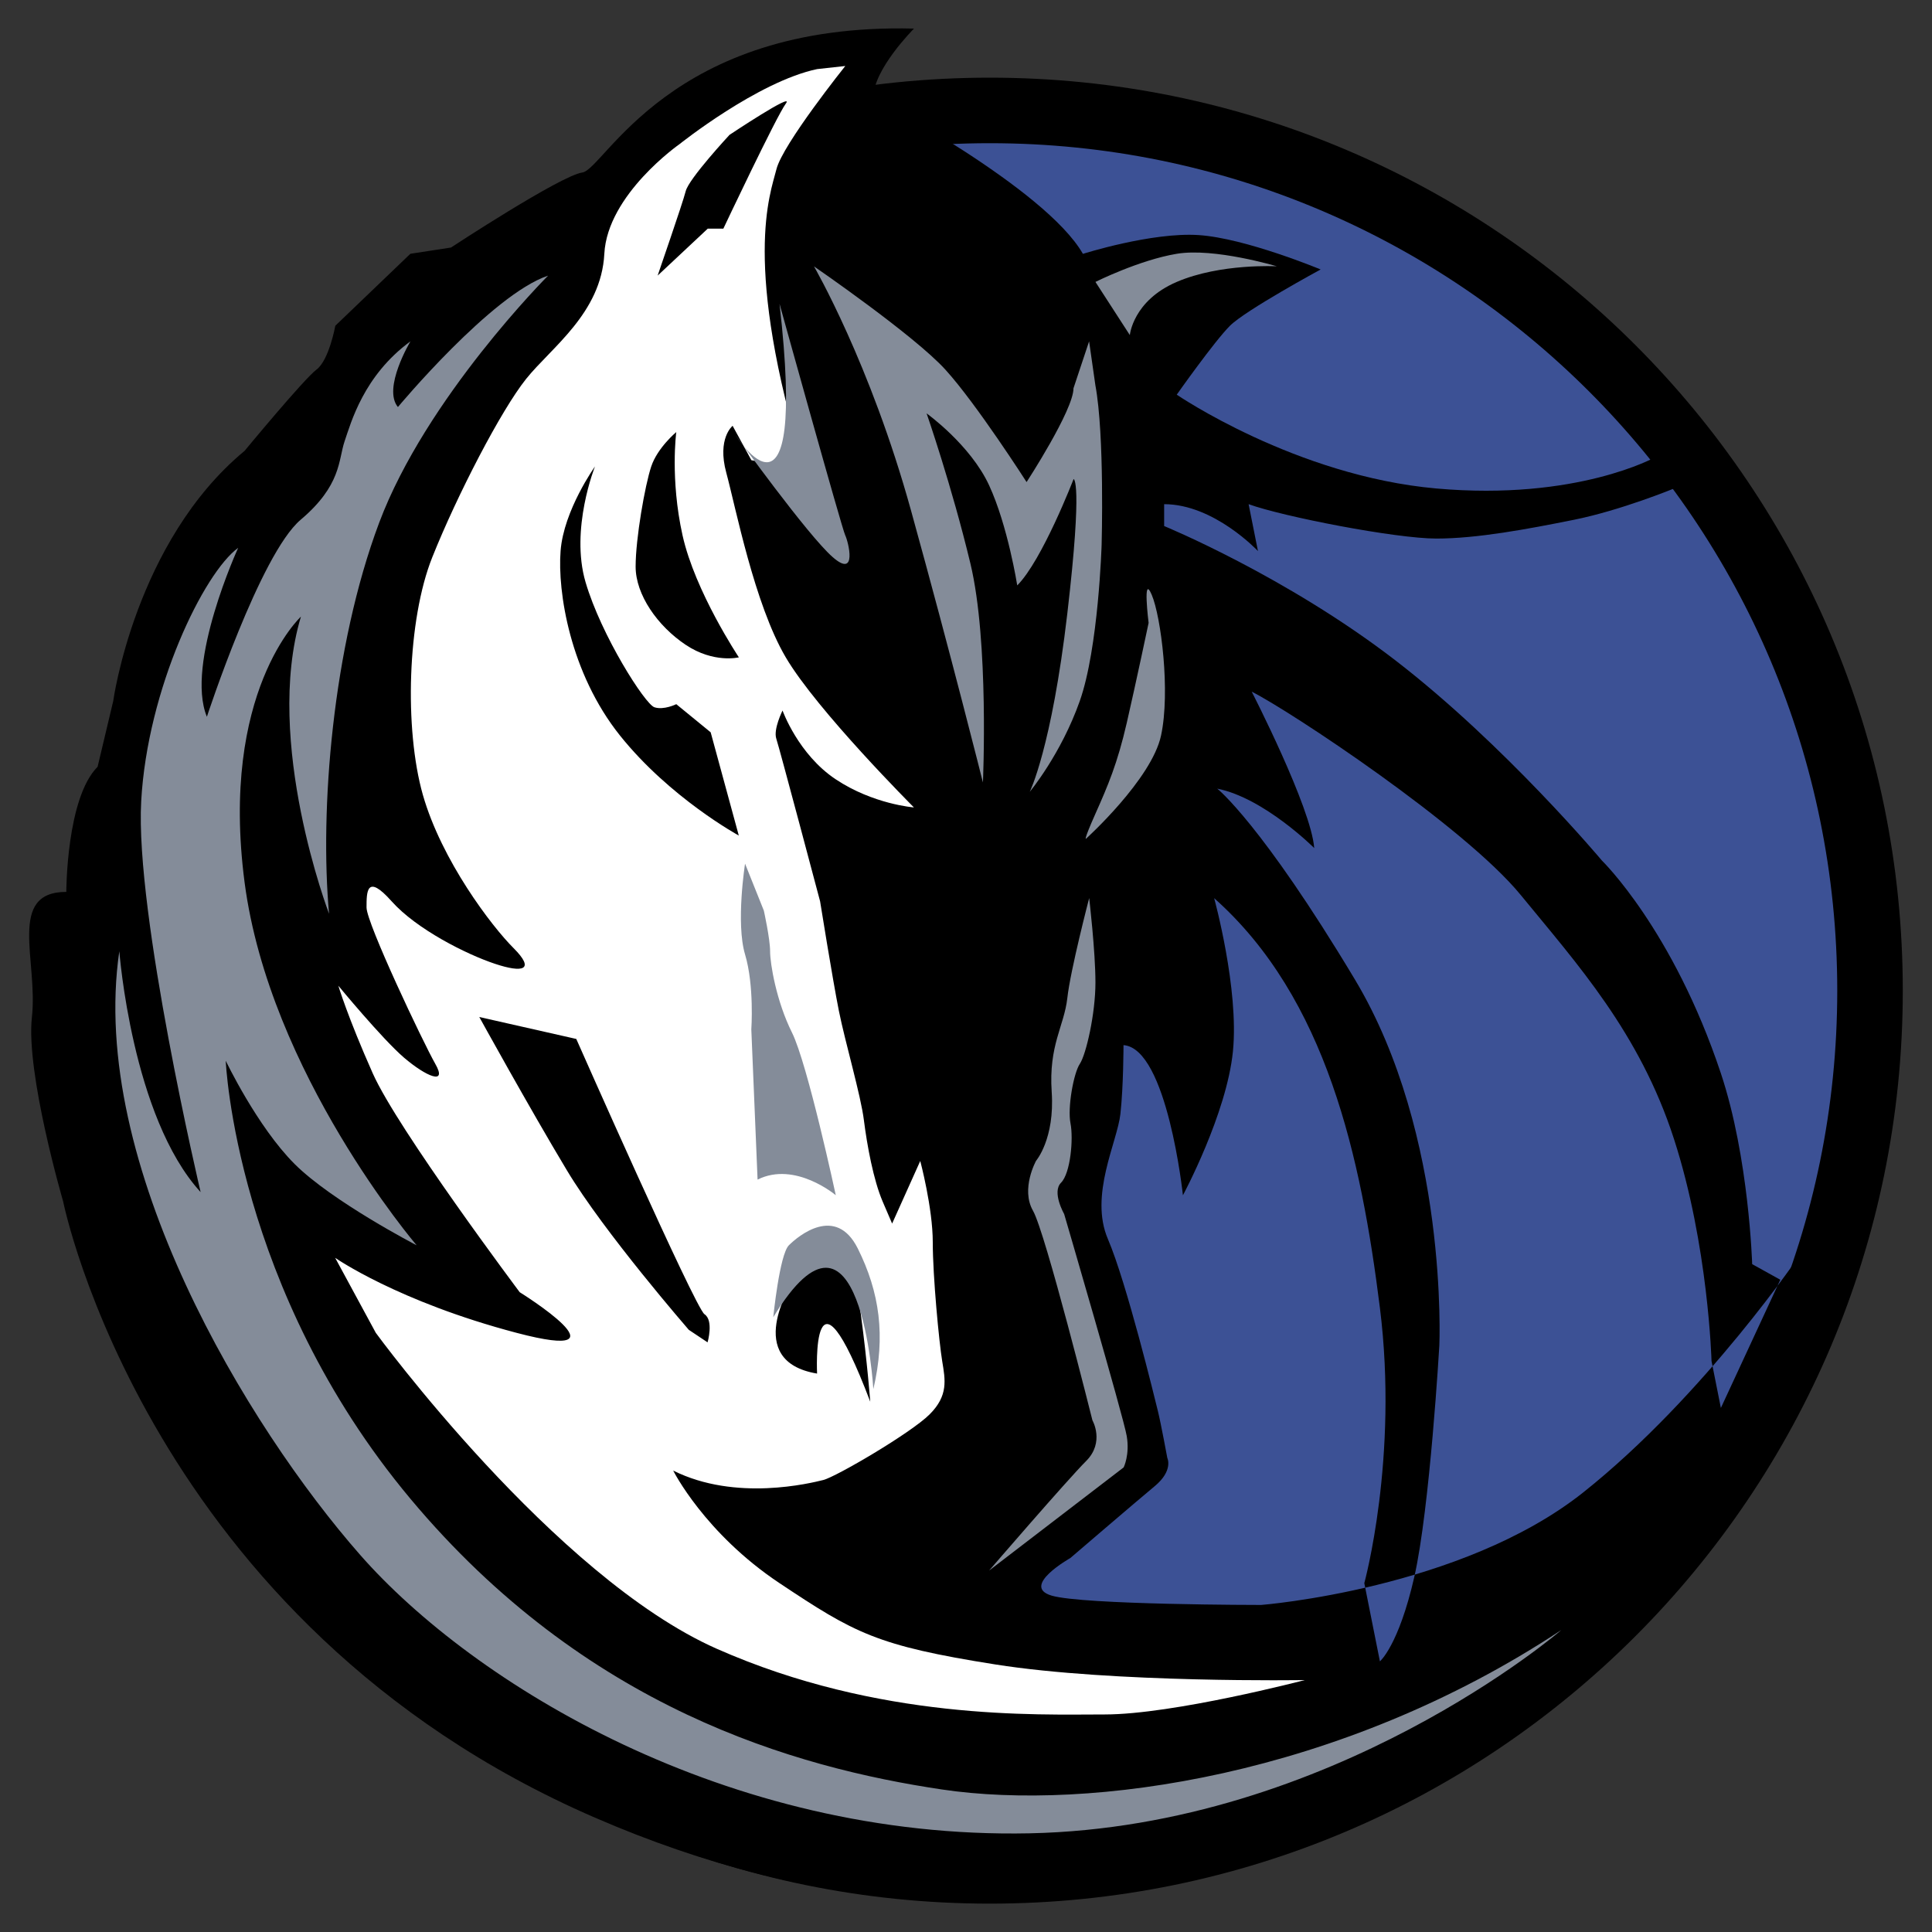
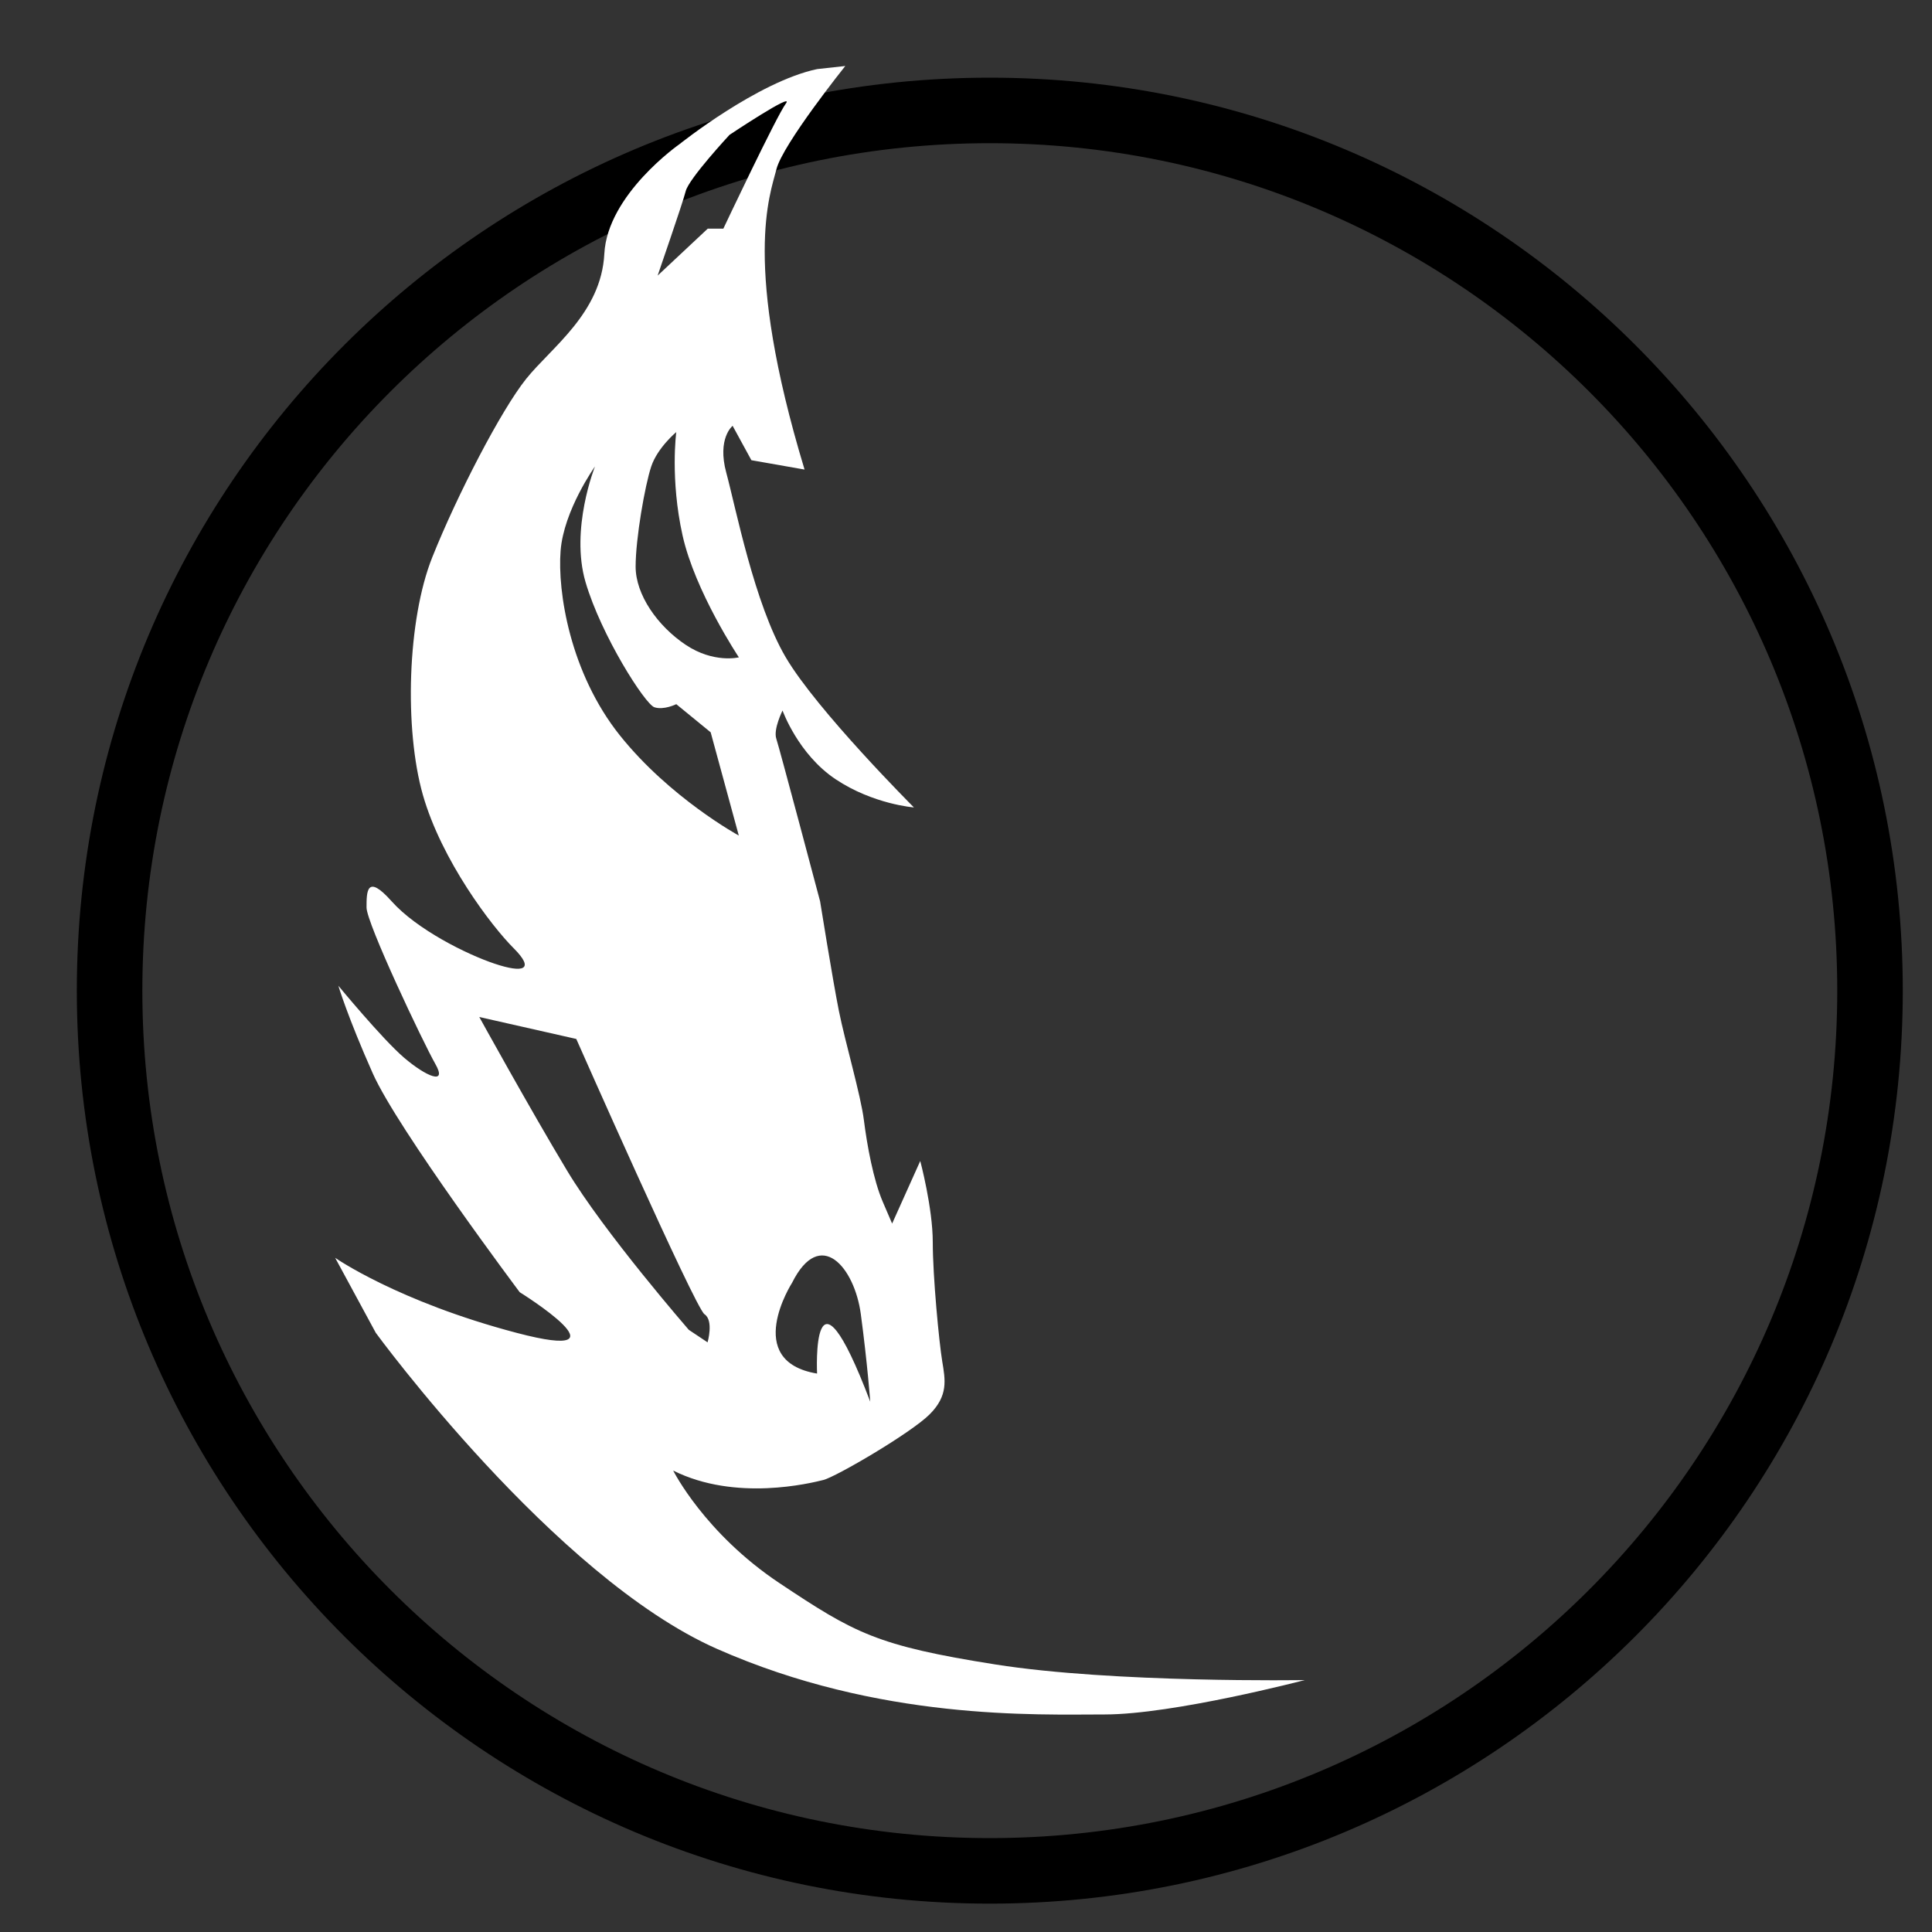
<svg xmlns="http://www.w3.org/2000/svg" version="1.1" id="Layer_1" x="0px" y="0px" viewBox="0 0 2500 2500" style="enable-background:new 0 0 2500 2500;" xml:space="preserve">
  <rect x="0" y="0" width="2500" height="2500" fill="#333333" stroke="none" />
  <style type="text/css">
	.st0{fill-rule:evenodd;clip-rule:evenodd;fill:#3C5195;}
	.st1{fill-rule:evenodd;clip-rule:evenodd;}
	.st2{fill-rule:evenodd;clip-rule:evenodd;fill:#FFFFFF;}
	.st3{fill-rule:evenodd;clip-rule:evenodd;fill:#848C99;}
</style>
-   <path class="st0" d="M2419.8,1281.9c0,629-509.9,1139-1139,1139s-1139-509.9-1139-1139c0-629,509.9-1139,1139-1139  C1909.8,142.9,2419.8,652.8,2419.8,1281.9L2419.8,1281.9z" />
  <path d="M2462.2,1281.9c0,652.5-528.9,1181.4-1181.4,1181.4c-326.2,0-621.6-132.2-835.4-346s-346-509.1-346-835.4  c0-652.5,528.9-1181.4,1181.4-1181.4c326.2,0,621.6,132.2,835.4,346C2330,660.3,2462.2,955.6,2462.2,1281.9L2462.2,1281.9z   M2377.4,1281.9c0-302.8-122.7-577-321.2-775.4c-198.5-198.4-472.6-321.2-775.4-321.2c-605.6,0-1096.6,491-1096.6,1096.6  c0,302.8,122.7,576.9,321.2,775.4c198.4,198.5,472.6,321.2,775.4,321.2C1886.4,2378.4,2377.4,1887.5,2377.4,1281.9L2377.4,1281.9z" />
-   <path class="st1" d="M1182.7,37c0,0-52.6,52.6-52.6,89.1c0,0,222.6,117.4,271.2,202.4c0,0,89-28.3,149.8-24.3  c60.7,4,157.8,44.5,157.8,44.5s-97.1,52.6-117.4,72.9s-68.8,89.1-68.8,89.1s153.8,105.2,335.9,121.4  c182.1,16.2,283.3-40.5,283.3-40.5l36.5,16.2l-12.2,24.3c0,0-68.8,28.3-129.5,40.5c-60.7,12.2-125.5,24.3-178.1,24.3  s-198.3-28.3-242.9-44.5l12.1,60.7c0,0-56.7-60.7-121.4-60.7v28.3c0,0,157.8,64.8,299.5,174c141.7,109.3,267.1,259,267.1,259  s91.8,89.1,153.8,275.2c36.4,109.3,40.5,246.9,40.5,246.9l36.4,20.2l-76.9,165.9l-12.1-60.7c0,0-4-149.8-48.6-287.4  c-44.5-137.6-125.5-226.7-198.3-315.7c-72.9-89-299.5-238.8-348.1-263.1c0,0,76.9,149.7,80.9,202.4c0,0-64.7-64.8-125.5-76.9  c0,0,56.7,44.5,178.1,246.9c121.4,202.4,109.3,473.6,109.3,473.6s-12.2,210.5-32.4,299.5c-20.3,89-44.5,109.3-44.5,109.3  l-20.2-101.2c0,0,44.5-161.9,20.2-356.2c-24.3-194.3-68.8-400.7-214.5-530.2c0,0,32.4,117.4,24.3,198.3  c-8.1,80.9-64.7,186.2-64.7,186.2s-20.2-190.2-76.9-194.3c0,0,0,52.6-4,89s-40.5,105.2-16.2,161.9s60.7,206.4,64.7,222.6  c4,16.2,12.2,60.7,12.2,60.7s8.1,16.2-16.2,36.4c-24.3,20.2-109.3,93.1-109.3,93.1s-64.8,36.5-24.3,48.6  c40.5,12.1,271.2,12.1,271.2,12.1s259-20.2,416.9-145.7c157.8-125.5,283.3-311.7,283.3-311.7l-52.6,230.7c0,0-81,234.8-299.5,372.4  c-218.6,137.6-631.4,380.5-1210.2,129.5c-578.8-251-688.1-797.4-688.1-797.4S33.2,1388.8,41.3,1316c8.1-72.9-32.4-161.9,44.5-161.9  c0,0,0-121.4,40.5-161.9l20.2-85c0,0,28.3-206.4,170-323.8c0,0,76.9-93.1,93.1-105.2s24.3-56.7,24.3-56.7l97.1-93.1l52.6-8.1  c0,0,141.7-93.1,170-97.1C782,219.1,867,28.9,1182.7,37L1182.7,37z" />
  <path class="st2" d="M1288,2153.8c-153.8-24.3-182.1-40.5-279.3-105.2c-97.1-64.7-137.6-145.7-137.6-145.7  c80.9,40.5,178.1,16.2,194.3,12.2c16.2-4,113.3-60.7,137.6-85c24.3-24.3,20.2-44.5,16.2-68.8c-4-24.3-12.2-109.3-12.2-153.8  c0-44.5-16.2-105.2-16.2-105.2l-36.4,81l-12.2-28.4c-12.1-28.3-20.2-72.9-24.3-105.2c-4-32.4-24.3-101.2-32.4-141.7  c-8.1-40.5-24.3-141.7-24.3-141.7s-52.6-198.3-56.7-210.5c-4-12.2,8.1-36.4,8.1-36.4s20.2,56.7,68.8,89  c48.6,32.4,101.2,36.4,101.2,36.4s-125.5-125.5-165.9-194.3c-40.5-68.8-64.8-194.3-76.9-238.8C927.7,567.2,948,551,948,551  l24.3,44.5l68.8,12.1c-80.9-267.1-44.5-356.2-36.4-388.6c8.1-32.4,89.1-133.6,89.1-133.6l-36.4,4c-76.9,16.2-178.1,97.1-178.1,97.1  S786,251.5,782,328.4s-68.8,121.4-101.2,161.9C648.4,530.8,591.8,640,559.4,721c-32.4,80.9-36.4,222.6-12.2,307.6  c24.3,85,89,170,117.4,198.3c28.3,28.3,12.2,32.4-24.3,20.2c-36.4-12.1-101.2-44.5-133.6-80.9c-32.4-36.4-32.4-12.2-32.4,8.1  c0,20.2,72.9,174,89,202.4c16.2,28.3-12.1,16.2-40.5-8.1c-28.3-24.3-85-93.1-85-93.1s12.1,40.5,44.5,113.3  c32.4,72.9,190.2,283.3,190.2,283.3s149.7,93.1-4,52.6c-153.8-40.5-234.8-97.1-234.8-97.1l52.6,97.1c0,0,230.7,315.7,441.2,408.8  c210.5,93.1,412.9,85,501.9,85c89,0,259-44.5,259-44.5S1441.7,2178.1,1288,2153.8z M1024.9,1660c36.4-72.9,80.9-20.2,89,40.5  c8.5,63.4,12.2,113.3,12.2,113.3c-76.9-202.4-68.8-36.4-68.8-36.4C960.1,1761.2,1024.9,1660,1024.9,1660L1024.9,1660z M887.3,247.4  c4-16.2,56.7-72.9,56.7-72.9s85-56.7,72.9-40.5c-12.1,16.2-80.9,161.9-80.9,161.9h-20.2l-64.8,60.7  C850.8,356.7,883.2,263.6,887.3,247.4L887.3,247.4z M842.7,603.6c8.1-24.3,32.4-44.5,32.4-44.5s-8.1,60.7,8.1,133.6  c16.2,72.9,72.9,157.9,72.9,157.9s-32.4,8.1-68.8-16.2c-36.4-24.3-64.8-64.8-64.8-101.2C822.5,696.7,834.6,627.9,842.7,603.6z   M725.4,712.9c4-52.6,44.5-109.3,44.5-109.3s-32.4,81-12.2,149.7c20.2,68.8,76.9,157.9,89.1,161.9c12.1,4,28.3-4,28.3-4l44.5,36.4  l36.4,133.6c0,0-89.1-48.6-153.8-129.5C737.5,870.7,721.3,765.5,725.4,712.9L725.4,712.9z M733.5,1514.3  c-48.6-80.9-113.3-198.3-113.3-198.3l125.5,28.4c0,0,153.8,348.1,165.9,356.2c12.2,8.1,4,36.4,4,36.4l-24.3-16.2  C891.3,1720.7,782,1595.2,733.5,1514.3L733.5,1514.3z" />
-   <path class="st3" d="M531.1,441.7c0,0-36.4,60.7-16.2,85c0,0,121.4-145.7,194.3-170c0,0-157.9,157.9-218.6,319.8  c-60.7,161.9-76.9,372.4-64.8,505.9c0,0-85-222.6-36.4-384.5c0,0-105.2,97.1-72.9,344c32.4,246.9,222.6,469.5,222.6,469.5  s-109.3-56.7-157.9-105.2c-48.6-48.6-89.1-133.6-89.1-133.6s12.2,295.5,238.8,566.6c226.7,271.2,497.8,348.1,688.1,376.4  c190.2,28.3,514-16.2,801.4-206.4c0,0-295.5,255-688.1,263.1c-392.6,8.1-720.5-194.3-866.2-360.2  c-145.7-165.9-352.1-505.9-311.7-781.2c0,0,16.2,214.5,105.2,311.7c0,0-85-360.2-76.9-505.9s81-295.5,125.5-327.8  c0,0-68.8,149.8-40.5,218.6c0,0,68.8-210.5,121.4-255s48.6-76.9,56.7-101.2C454.2,546.9,470.4,486.2,531.1,441.7L531.1,441.7z" />
-   <path class="st3" d="M980.3,1526.4l-8.1-194.3c0,0,4-56.6-8.1-97.1c-12.1-40.5,0-117.4,0-117.4l24.3,60.7c0,0,8.1,36.4,8.1,52.6  s8.1,64.7,28.3,105.2c20.2,40.5,56.7,210.5,56.7,210.5S1028.9,1502.1,980.3,1526.4z M1000.6,1704.5c0,0,8.1-81,20.2-93.1  s60.7-52.6,89.1,4c28.3,56.7,36.4,113.3,20.2,182.1C1130.1,1797.6,1113.9,1518.3,1000.6,1704.5L1000.6,1704.5z M1417.5,364.8  l44.5,68.8c0,0,4-44.5,60.7-68.8c56.7-24.3,129.5-20.2,129.5-20.2s-80.9-24.3-129.5-16.2C1474.1,336.5,1417.5,364.8,1417.5,364.8  L1417.5,364.8z M1328.4,623.8c0,0,60.7-93.1,60.7-121.4l20.2-60.7l8.1,56.7c12.1,64.8,8.1,206.4,8.1,206.4s-4,133.6-28.3,202.4  s-64.7,117.4-64.7,117.4s28.3-56.7,48.6-230.7s8.1-174,8.1-174s-40.5,105.2-72.9,137.6c0,0-12.1-76.9-36.4-129.5  c-24.3-52.6-80.9-93.1-80.9-93.1s32.4,93.1,56.7,194.3s16.2,283.3,16.2,283.3s-40.5-161.9-93.1-352.1  c-52.6-190.2-125.5-315.7-125.5-315.7s129.5,89,170,133.6C1263.7,522.7,1328.4,623.8,1328.4,623.8L1328.4,623.8z M952,563.1  c0,0,93.1,149.8,56.7-170c0,0,80.9,291.4,85,299.5c4,8.1,16.2,56.7-16.2,28.3C1045.1,692.7,952,563.1,952,563.1z M1486.3,806  c0,0-8.1-64.8,4-36.4c12.1,28.3,24.3,125.5,12.1,182.1c-12.1,56.7-97.1,133.6-97.1,133.6s-4,4,12.2-32.4  c16.2-36.4,28.4-64.8,40.5-117.4C1470.1,882.9,1486.3,806,1486.3,806L1486.3,806z M1279.9,2032.3l174.1-133.5c0,0,8.1-16.2,4-40.5  c-4-24.3-81-287.4-81-287.4s-16.2-28.3-4-40.5c12.2-12.2,16.2-56.7,12.2-76.9c-4-20.2,4-64.8,12.1-76.9  c8.1-12.1,20.2-64.8,20.2-105.2c0-40.5-8.1-109.3-8.1-109.3s-24.3,93.1-28.3,129.5c-4.1,36.4-24.3,60.7-20.2,121.4s-20.2,89-20.2,89  s-20.2,36.4-4,64.7c16.2,28.4,76.9,271.2,76.9,271.2s16.2,28.3-8.1,52.6C1381,1915,1279.9,2032.3,1279.9,2032.3L1279.9,2032.3z" />
</svg>